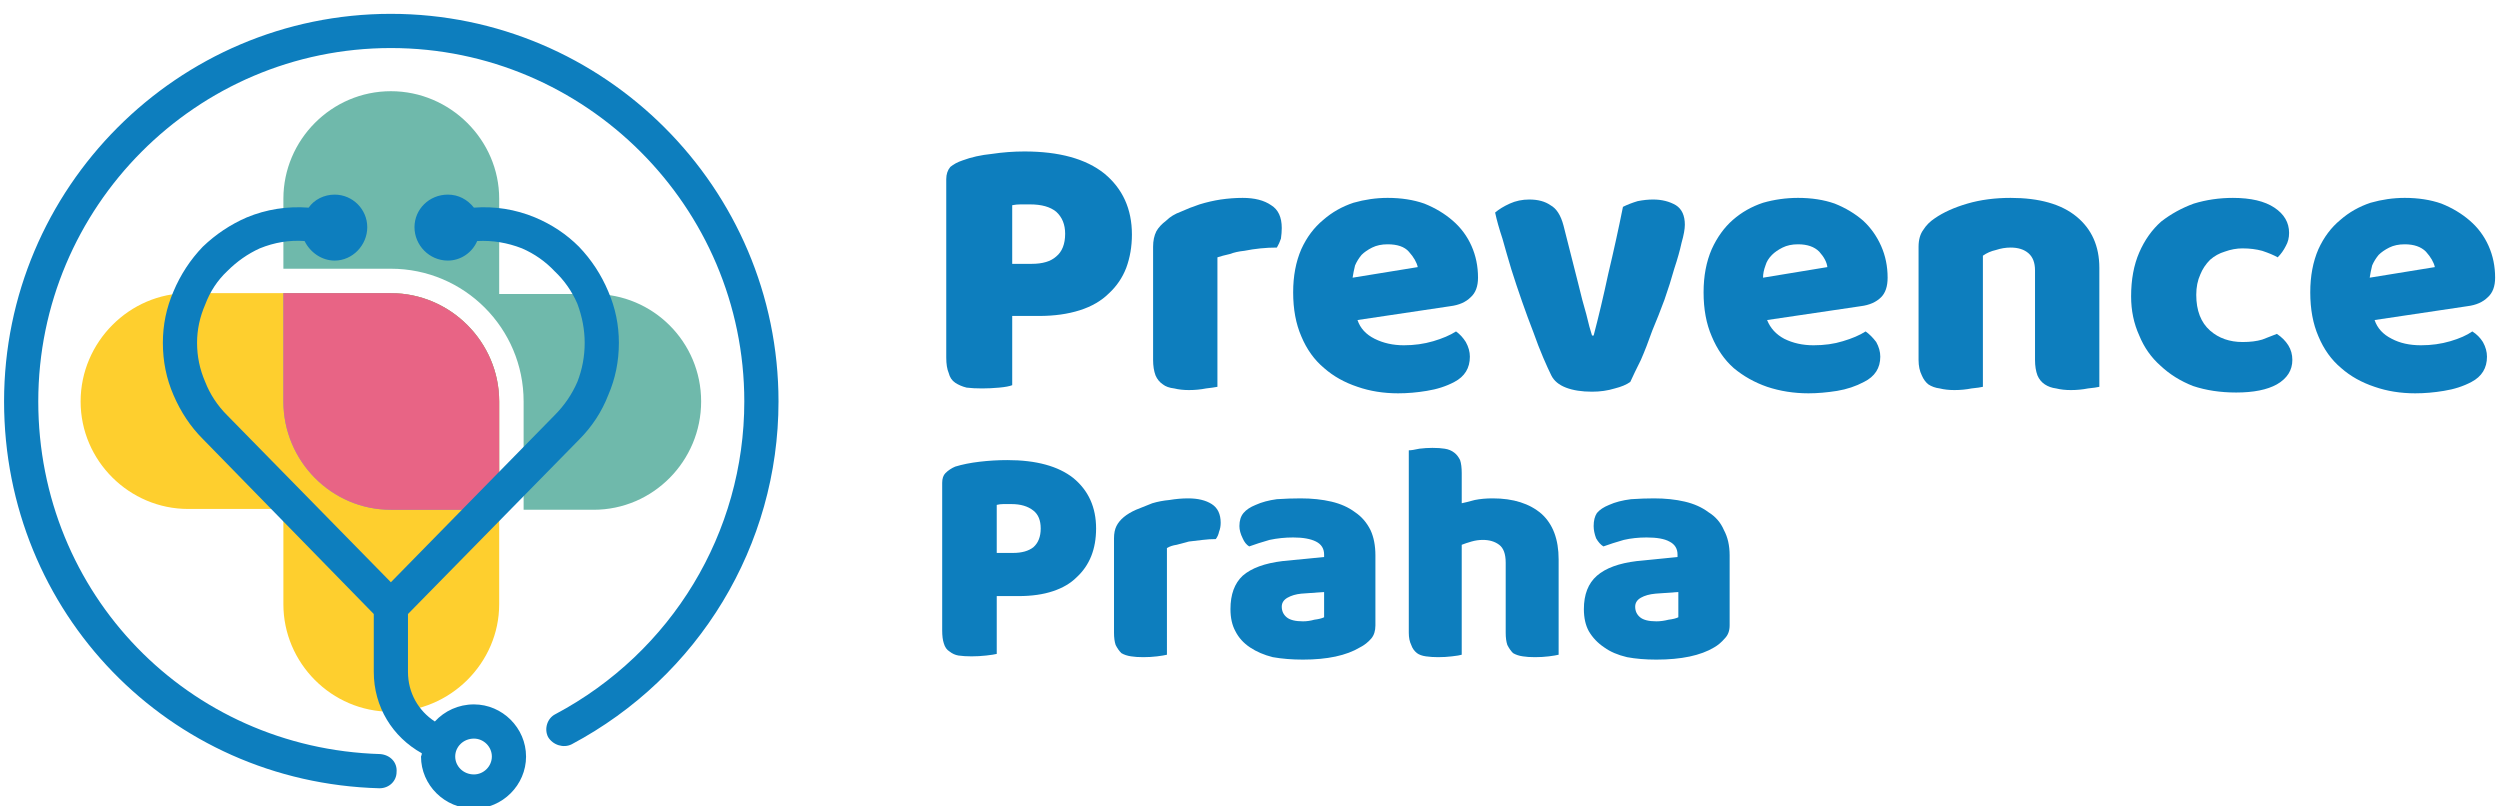
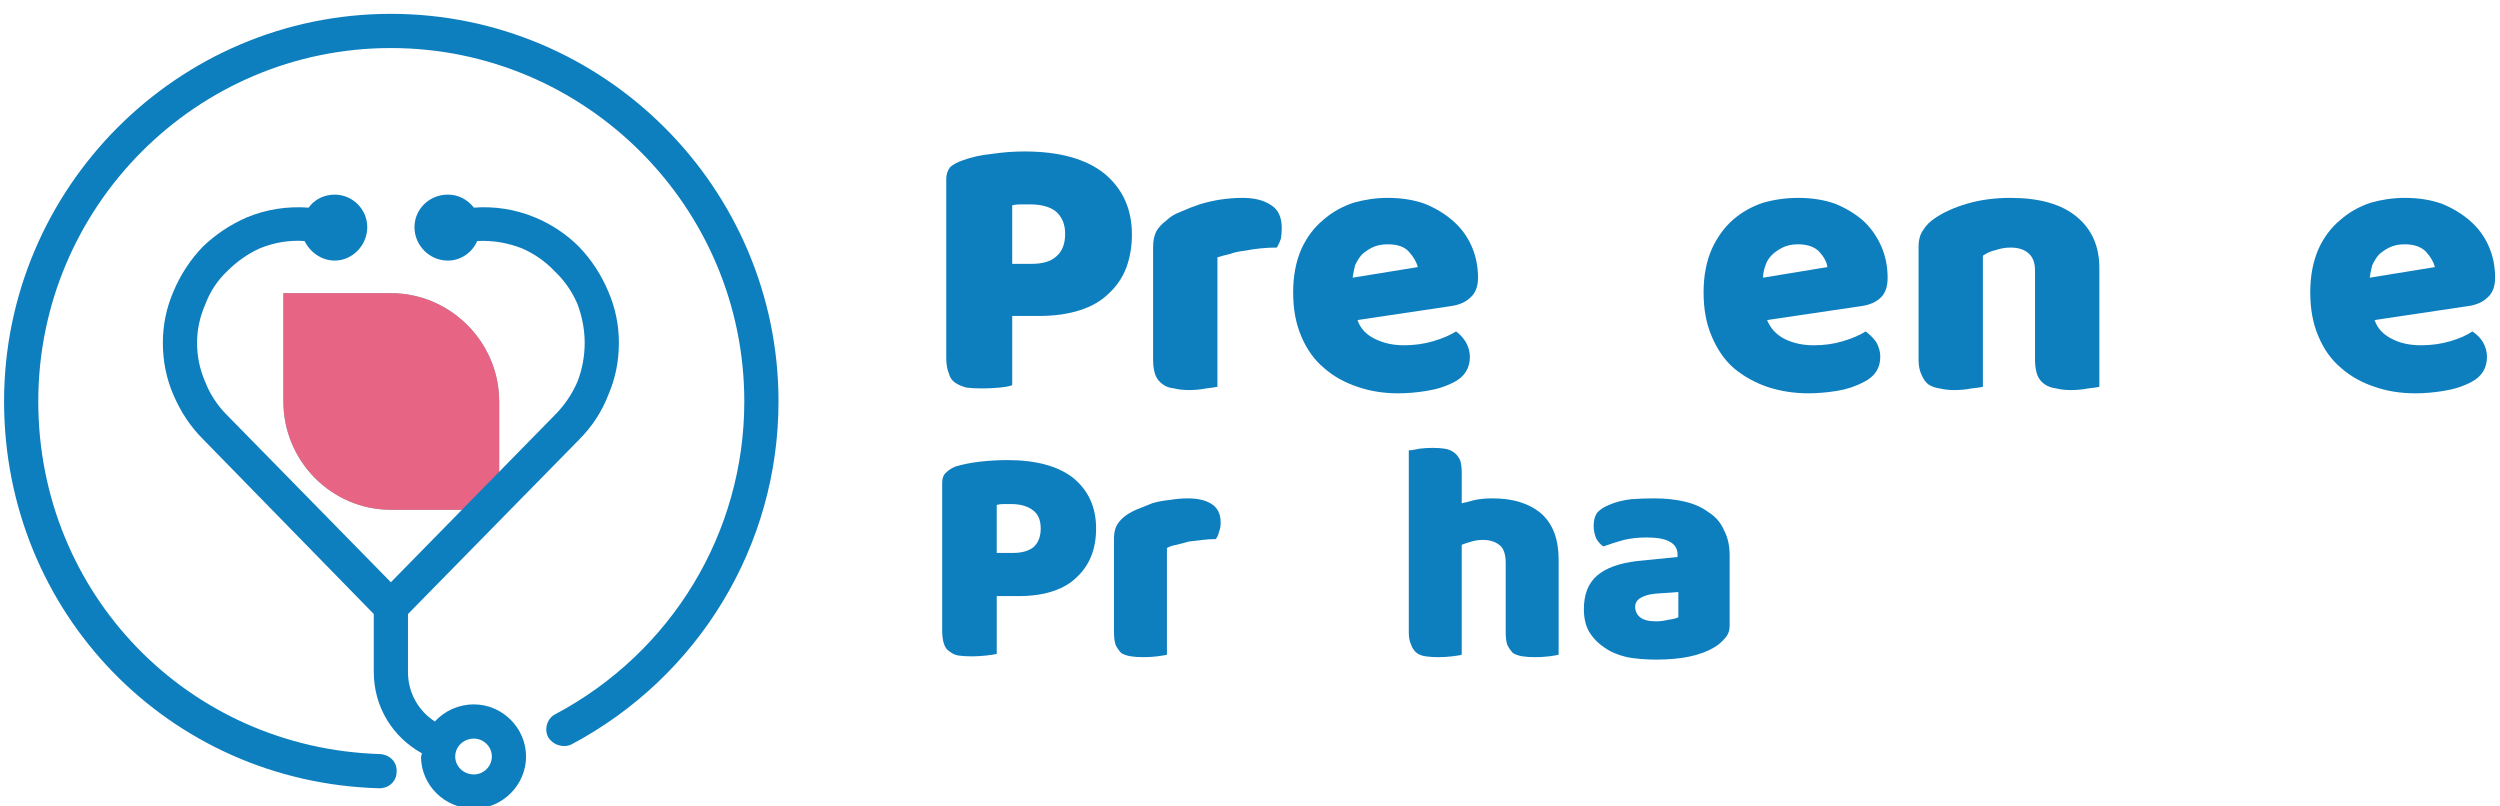
<svg xmlns="http://www.w3.org/2000/svg" version="1.2" viewBox="0 0 307 99" width="307" height="99">
  <title>Prevence_Praha_logo-svg</title>
  <style>
		.s0 { fill: #0d7ebe } 
		.s1 { fill: #fecf2e } 
		.s2 { fill: #6fb9ab } 
		.s3 { fill: #e86485 } 
	</style>
  <g id="Layer">
    <g id="Layer">
      <path id="Layer" fill-rule="evenodd" class="s0" d="m124.3 47.3q-0.5 0.2-1.6 0.3-1.1 0.1-2.1 0.1-1.1 0-1.9-0.1-0.8-0.2-1.4-0.6-0.6-0.4-0.8-1.2-0.3-0.7-0.3-1.9v-21.9q0-0.9 0.5-1.5 0.6-0.5 1.5-0.8 1.6-0.6 3.6-0.8 2-0.3 4-0.3 6.4 0 9.8 2.7 3.4 2.8 3.4 7.5 0 2.2-0.7 4.1-0.7 1.8-2.1 3.1-1.4 1.4-3.6 2.1-2.2 0.7-5 0.7h-3.3zm2.4-14.9q2 0 3-0.9 1.1-0.9 1.1-2.8 0-1.7-1.1-2.7-1.1-0.9-3.2-0.9-0.8 0-1.2 0-0.5 0-1 0.1v7.2z" />
      <path id="Layer" class="s0" d="m149.5 47.5q-0.5 0.1-1.4 0.2-1 0.2-2.1 0.2-1 0-1.8-0.2-0.9-0.1-1.4-0.5-0.6-0.4-0.9-1.1-0.3-0.8-0.3-1.9v-13.9q0-1.1 0.4-1.9 0.4-0.7 1.2-1.3 0.7-0.7 1.8-1.1 1.1-0.5 2.3-0.9 1.3-0.4 2.6-0.6 1.4-0.2 2.7-0.2 2.2 0 3.5 0.9 1.3 0.8 1.3 2.8 0 0.6-0.1 1.3-0.2 0.6-0.5 1.1-1 0-2 0.1-1 0.1-2 0.3-1 0.1-1.8 0.4-0.9 0.2-1.5 0.4z" />
      <path id="Layer" fill-rule="evenodd" class="s0" d="m171.7 48.3q-2.7 0-5-0.8-2.4-0.8-4.1-2.3-1.8-1.5-2.8-3.9-1-2.3-1-5.4 0-3 1-5.3 1-2.2 2.7-3.6 1.6-1.4 3.7-2.1 2.1-0.6 4.2-0.6 2.5 0 4.5 0.7 2 0.8 3.5 2.1 1.5 1.3 2.3 3.1 0.8 1.8 0.8 3.9 0 1.6-0.9 2.4-0.9 0.9-2.5 1.1l-11.4 1.7q0.5 1.5 2.1 2.3 1.6 0.8 3.6 0.8 1.9 0 3.6-0.5 1.7-0.5 2.8-1.2 0.7 0.5 1.2 1.3 0.5 0.9 0.5 1.8 0 2.1-1.9 3.1-1.5 0.8-3.4 1.1-1.8 0.3-3.5 0.3zm-1.3-18.3q-1.1 0-1.9 0.4-0.8 0.4-1.3 0.9-0.5 0.6-0.8 1.3-0.2 0.8-0.3 1.5l8-1.3q-0.2-0.9-1.1-1.9-0.8-0.9-2.6-0.9z" />
-       <path id="Layer" class="s0" d="m200.2 46.9q-0.7 0.5-1.9 0.8-1.3 0.4-2.8 0.4-1.9 0-3.2-0.5-1.3-0.5-1.8-1.5-0.4-0.8-1-2.2-0.6-1.4-1.2-3.1-0.7-1.8-1.4-3.8-0.7-2-1.3-3.9-0.6-2-1.1-3.8-0.6-1.8-0.9-3.2 0.7-0.6 1.8-1.1 1.1-0.5 2.4-0.5 1.6 0 2.6 0.7 1.1 0.6 1.6 2.5l1.8 7.1q0.5 2.1 1 3.8 0.4 1.7 0.7 2.6h0.2q0.9-3.4 1.8-7.6 1-4.2 1.8-8.2 0.8-0.4 1.8-0.7 1-0.2 1.9-0.2 1.6 0 2.8 0.7 1.1 0.7 1.1 2.4 0 0.8-0.4 2.2-0.3 1.4-0.9 3.2-0.5 1.8-1.2 3.8-0.7 1.9-1.5 3.8-0.7 2-1.4 3.6-0.8 1.6-1.3 2.7z" />
      <path id="Layer" fill-rule="evenodd" class="s0" d="m222.1 48.3q-2.7 0-5.1-0.8-2.3-0.8-4.1-2.3-1.7-1.5-2.7-3.9-1-2.3-1-5.4 0-3 1-5.3 1-2.2 2.6-3.6 1.6-1.4 3.7-2.1 2.1-0.6 4.3-0.6 2.5 0 4.5 0.7 2 0.8 3.5 2.1 1.4 1.3 2.2 3.1 0.8 1.8 0.8 3.9 0 1.6-0.8 2.4-0.9 0.9-2.5 1.1l-11.5 1.7q0.6 1.5 2.1 2.3 1.6 0.8 3.6 0.8 2 0 3.6-0.5 1.7-0.5 2.8-1.2 0.7 0.5 1.3 1.3 0.5 0.9 0.5 1.8 0 2.1-2 3.1-1.5 0.8-3.3 1.1-1.9 0.3-3.5 0.3zm-1.3-18.3q-1.1 0-1.9 0.4-0.8 0.4-1.3 0.9-0.6 0.6-0.8 1.3-0.3 0.8-0.3 1.5l7.9-1.3q-0.1-0.9-1-1.9-0.9-0.9-2.6-0.9z" />
      <path id="Layer" class="s0" d="m249.9 33.2q0-1.4-0.8-2.1-0.8-0.7-2.2-0.7-0.9 0-1.8 0.3-0.9 0.2-1.6 0.7v16.1q-0.4 0.1-1.4 0.2-1 0.2-2.1 0.2-1 0-1.8-0.2-0.8-0.1-1.4-0.5-0.5-0.4-0.8-1.1-0.4-0.8-0.4-1.9v-13.9q0-1.3 0.6-2.1 0.5-0.8 1.4-1.4 1.6-1.1 4-1.8 2.4-0.7 5.3-0.7 5.3 0 8.1 2.3 2.8 2.3 2.8 6.3v14.6q-0.4 0.1-1.4 0.2-1 0.2-2.1 0.2-1 0-1.8-0.2-0.8-0.1-1.4-0.5-0.6-0.4-0.9-1.1-0.3-0.8-0.3-1.9z" />
-       <path id="Layer" class="s0" d="m275.4 30.5q-1.1 0-2.2 0.4-1 0.3-1.8 1-0.8 0.8-1.2 1.8-0.5 1.1-0.5 2.5 0 2.9 1.7 4.4 1.6 1.4 4 1.4 1.4 0 2.4-0.3 1-0.4 1.8-0.7 0.9 0.6 1.4 1.4 0.5 0.8 0.5 1.8 0 1.9-1.9 3-1.8 1-5 1-2.9 0-5.3-0.8-2.3-0.9-4-2.5-1.7-1.5-2.6-3.7-1-2.2-1-4.8 0-3.1 1-5.4 1-2.3 2.7-3.8 1.8-1.4 4-2.2 2.3-0.7 4.8-0.7 3.3 0 5.1 1.2 1.8 1.2 1.8 3.1 0 0.9-0.4 1.6-0.4 0.8-1 1.4-0.7-0.4-1.9-0.8-1.1-0.3-2.4-0.3z" />
      <path id="Layer" fill-rule="evenodd" class="s0" d="m296.6 48.3q-2.7 0-5-0.8-2.4-0.8-4.1-2.3-1.8-1.5-2.8-3.9-1-2.3-1-5.4 0-3 1-5.3 1-2.2 2.7-3.6 1.6-1.4 3.7-2.1 2.1-0.6 4.2-0.6 2.5 0 4.5 0.7 2 0.8 3.5 2.1 1.5 1.3 2.3 3.1 0.8 1.8 0.8 3.9 0 1.6-0.9 2.4-0.9 0.9-2.5 1.1l-11.4 1.7q0.5 1.5 2.1 2.3 1.5 0.8 3.6 0.8 1.9 0 3.6-0.5 1.7-0.5 2.7-1.2 0.8 0.5 1.3 1.3 0.5 0.9 0.5 1.8 0 2.1-1.9 3.1-1.5 0.8-3.4 1.1-1.8 0.3-3.5 0.3zm-1.3-18.3q-1.1 0-1.9 0.4-0.8 0.4-1.3 0.9-0.5 0.6-0.8 1.3-0.2 0.8-0.3 1.5l8-1.3q-0.2-0.9-1.1-1.9-0.9-0.9-2.6-0.9z" />
    </g>
    <g id="Layer">
      <path id="Layer" fill-rule="evenodd" class="s0" d="m122.4 80.3q-0.4 0.1-1.3 0.2-0.9 0.1-1.8 0.1-0.9 0-1.6-0.1-0.6-0.1-1.1-0.5-0.5-0.3-0.7-1-0.2-0.6-0.2-1.6v-18.1q0-0.8 0.4-1.2 0.5-0.5 1.2-0.8 1.3-0.4 3-0.6 1.7-0.2 3.4-0.2 5.3 0 8.1 2.2 2.8 2.3 2.8 6.2 0 1.9-0.6 3.4-0.6 1.5-1.8 2.6-1.1 1.1-2.9 1.7-1.8 0.6-4.2 0.6h-2.7zm2-12.4q1.6 0 2.5-0.7 0.9-0.8 0.9-2.3 0-1.5-0.9-2.2-1-0.8-2.7-0.8-0.6 0-1 0-0.4 0-0.8 0.1v5.9z" />
      <path id="Layer" class="s0" d="m143.3 80.4q-0.4 0.1-1.2 0.2-0.8 0.1-1.7 0.1-0.9 0-1.5-0.1-0.7-0.1-1.2-0.4-0.4-0.4-0.7-1-0.2-0.6-0.2-1.5v-11.6q0-0.9 0.3-1.5 0.3-0.6 0.9-1.1 0.6-0.5 1.5-0.9 1-0.4 2-0.8 1-0.3 2.1-0.4 1.2-0.2 2.3-0.2 1.8 0 2.9 0.7 1.1 0.7 1.1 2.3 0 0.6-0.2 1.1-0.1 0.5-0.4 0.9-0.8 0-1.6 0.1-0.9 0.1-1.7 0.2-0.8 0.2-1.5 0.4-0.7 0.1-1.2 0.4z" />
-       <path id="Layer" fill-rule="evenodd" class="s0" d="m159.7 61.2q2.1 0 3.8 0.4 1.7 0.4 2.9 1.3 1.2 0.8 1.9 2.2 0.6 1.3 0.6 3.1v8.6q0 1-0.5 1.6-0.6 0.7-1.4 1.1-2.5 1.5-7 1.5-2 0-3.7-0.3-1.6-0.4-2.8-1.2-1.2-0.8-1.8-2-0.6-1.1-0.6-2.7 0-2.7 1.5-4.1 1.6-1.4 4.9-1.8l5.1-0.5v-0.3q0-1.1-1-1.6-1-0.5-2.8-0.5-1.5 0-2.9 0.3-1.4 0.4-2.5 0.8-0.5-0.3-0.8-1-0.4-0.8-0.4-1.5 0-1 0.5-1.6 0.5-0.6 1.5-1 1.1-0.5 2.6-0.7 1.5-0.1 2.9-0.1zm0.3 15.1q0.7 0 1.4-0.2 0.8-0.1 1.2-0.3v-3.1l-2.8 0.2q-1 0.1-1.7 0.5-0.7 0.4-0.7 1.1 0 0.8 0.6 1.3 0.6 0.5 2 0.5z" />
      <path id="Layer" class="s0" d="m191.4 80.4q-0.4 0.1-1.2 0.2-0.8 0.1-1.7 0.1-0.9 0-1.5-0.1-0.7-0.1-1.2-0.4-0.4-0.4-0.7-1-0.2-0.6-0.2-1.5v-8.6q0-1.6-0.8-2.2-0.8-0.6-2-0.6-0.7 0-1.4 0.2-0.7 0.2-1.2 0.4v13.5q-0.3 0.1-1.2 0.2-0.8 0.1-1.7 0.1-0.8 0-1.5-0.1-0.7-0.1-1.1-0.4-0.5-0.4-0.7-1-0.3-0.6-0.3-1.5v-22.4q0.4 0 1.3-0.2 0.8-0.1 1.6-0.1 0.9 0 1.5 0.1 0.7 0.1 1.2 0.5 0.4 0.3 0.7 0.9 0.2 0.6 0.2 1.6v3.7q0.5-0.1 1.6-0.4 1-0.2 2.2-0.2 3.8 0 6 1.9 2.1 1.9 2.1 5.6z" />
      <path id="Layer" fill-rule="evenodd" class="s0" d="m203.1 61.2q2.1 0 3.8 0.4 1.7 0.4 2.9 1.3 1.3 0.8 1.9 2.2 0.7 1.3 0.7 3.1v8.6q0 1-0.6 1.6-0.6 0.7-1.3 1.1-2.5 1.5-7.1 1.5-2 0-3.6-0.3-1.7-0.4-2.8-1.2-1.2-0.8-1.9-2-0.6-1.1-0.6-2.7 0-2.7 1.6-4.1 1.6-1.4 4.9-1.8l5-0.5v-0.3q0-1.1-1-1.6-0.9-0.5-2.8-0.5-1.5 0-2.8 0.3-1.4 0.4-2.5 0.8-0.5-0.3-0.9-1-0.3-0.8-0.3-1.5 0-1 0.4-1.6 0.5-0.6 1.5-1 1.1-0.5 2.7-0.7 1.5-0.1 2.8-0.1zm0.3 15.1q0.7 0 1.5-0.2 0.8-0.1 1.2-0.3v-3.1l-2.8 0.2q-1.1 0.1-1.8 0.5-0.7 0.4-0.7 1.1 0 0.8 0.6 1.3 0.6 0.5 2 0.5z" />
    </g>
    <g id="Layer">
      <g id="Layer">
-         <path id="Layer" fill-rule="evenodd" class="s1" d="m23.1 62.5h11.7v11.7c0 7.2 5.9 13.2 13.2 13.2 7.3 0 13.3-6 13.3-13.2v-24.9c0-7.3-6-13.3-13.3-13.3h-24.9c-7.2 0-13.2 6-13.2 13.3 0 7.3 6 13.2 13.2 13.2z" />
        <g id="Layer">
          <path id="Layer" fill-rule="evenodd" class="s2" d="m48 36h-13.2v13.3c0 7.3 5.9 13.3 13.2 13.3h13.3v-13.3c0-7.3-6-13.3-13.3-13.3z" />
-           <path id="Layer" fill-rule="evenodd" class="s2" d="m72.9 36.1h-11.6v-11.7c0-7.2-6-13.2-13.3-13.2-7.3 0-13.2 6-13.2 13.2v8.6h13.2c9 0 16.3 7.3 16.3 16.3v13.3h8.6c7.3 0 13.2-6 13.2-13.3 0-7.3-5.9-13.2-13.2-13.2z" />
        </g>
      </g>
      <path id="Layer" fill-rule="evenodd" class="s3" d="m48 62.6h13.3v-13.3c0-7.3-6-13.3-13.3-13.3h-13.2v13.3c0 7.3 5.9 13.3 13.2 13.3z" />
      <g id="Layer">
        <path id="Layer" fill-rule="evenodd" class="s0" d="m64.6 92.9c0 3.5-2.9 6.4-6.4 6.4-3.6 0-6.5-2.9-6.5-6.4q0.1-0.2 0.1-0.4c-3.6-2-5.9-5.7-5.9-10v-7.1l-21-21.5c-1.5-1.5-2.7-3.3-3.6-5.4q-1.3-3-1.3-6.4 0-3.3 1.3-6.3 1.3-3.1 3.6-5.5 2.4-2.3 5.4-3.6c2.4-1 5-1.4 7.6-1.2 0.7-1 1.9-1.6 3.2-1.6 2.2 0 4 1.8 4 4 0 2.2-1.8 4.1-4 4.1-1.6 0-3-1-3.7-2.4q-2.8-0.2-5.5 0.9-2.2 1-4 2.8-1.8 1.7-2.7 4.1-1 2.3-1 4.7 0 2.5 1 4.8 0.9 2.3 2.7 4.1l20.1 20.5 20.1-20.5q1.8-1.8 2.8-4.1 0.9-2.3 0.9-4.8 0-2.4-0.9-4.8-1-2.3-2.8-4-1.7-1.8-4-2.8c-1.8-0.7-3.6-1-5.5-0.9-0.6 1.4-2 2.4-3.6 2.4-2.3 0-4.1-1.9-4.1-4.1 0-2.2 1.8-4 4.1-4 1.3 0 2.4 0.6 3.2 1.6 2.5-0.2 5.1 0.2 7.5 1.2q3.1 1.3 5.4 3.6 2.3 2.4 3.6 5.5 1.3 3 1.3 6.3 0 3.4-1.3 6.4-1.2 3.1-3.6 5.5l-21 21.4v7.1c0 2.6 1.3 4.8 3.3 6.1 1.2-1.3 2.9-2.1 4.8-2.1 3.5 0 6.4 2.9 6.4 6.4zm-4.2 0c0-1.2-1-2.2-2.2-2.2-1.3 0-2.3 1-2.3 2.2 0 1.2 1 2.2 2.3 2.2 1.2 0 2.2-1 2.2-2.2z" />
        <path id="Layer" class="s0" d="m48 1.7c-26.2 0-47.5 21.4-47.5 47.6 0 25.9 20.2 46.8 46.1 47.5q0 0 0 0c1.2 0 2.1-0.9 2.1-2 0.1-1.2-0.8-2.1-2-2.2-23.6-0.7-42-19.7-42-43.3 0-23.9 19.4-43.4 43.3-43.4 23.9 0 43.4 19.5 43.4 43.4 0 16.1-8.9 30.8-23.2 38.4-1 0.5-1.4 1.8-0.9 2.8 0.6 1 1.9 1.4 2.9 0.9 15.6-8.3 25.4-24.4 25.4-42.1 0-26.2-21.4-47.6-47.6-47.6z" />
      </g>
    </g>
  </g>
</svg>